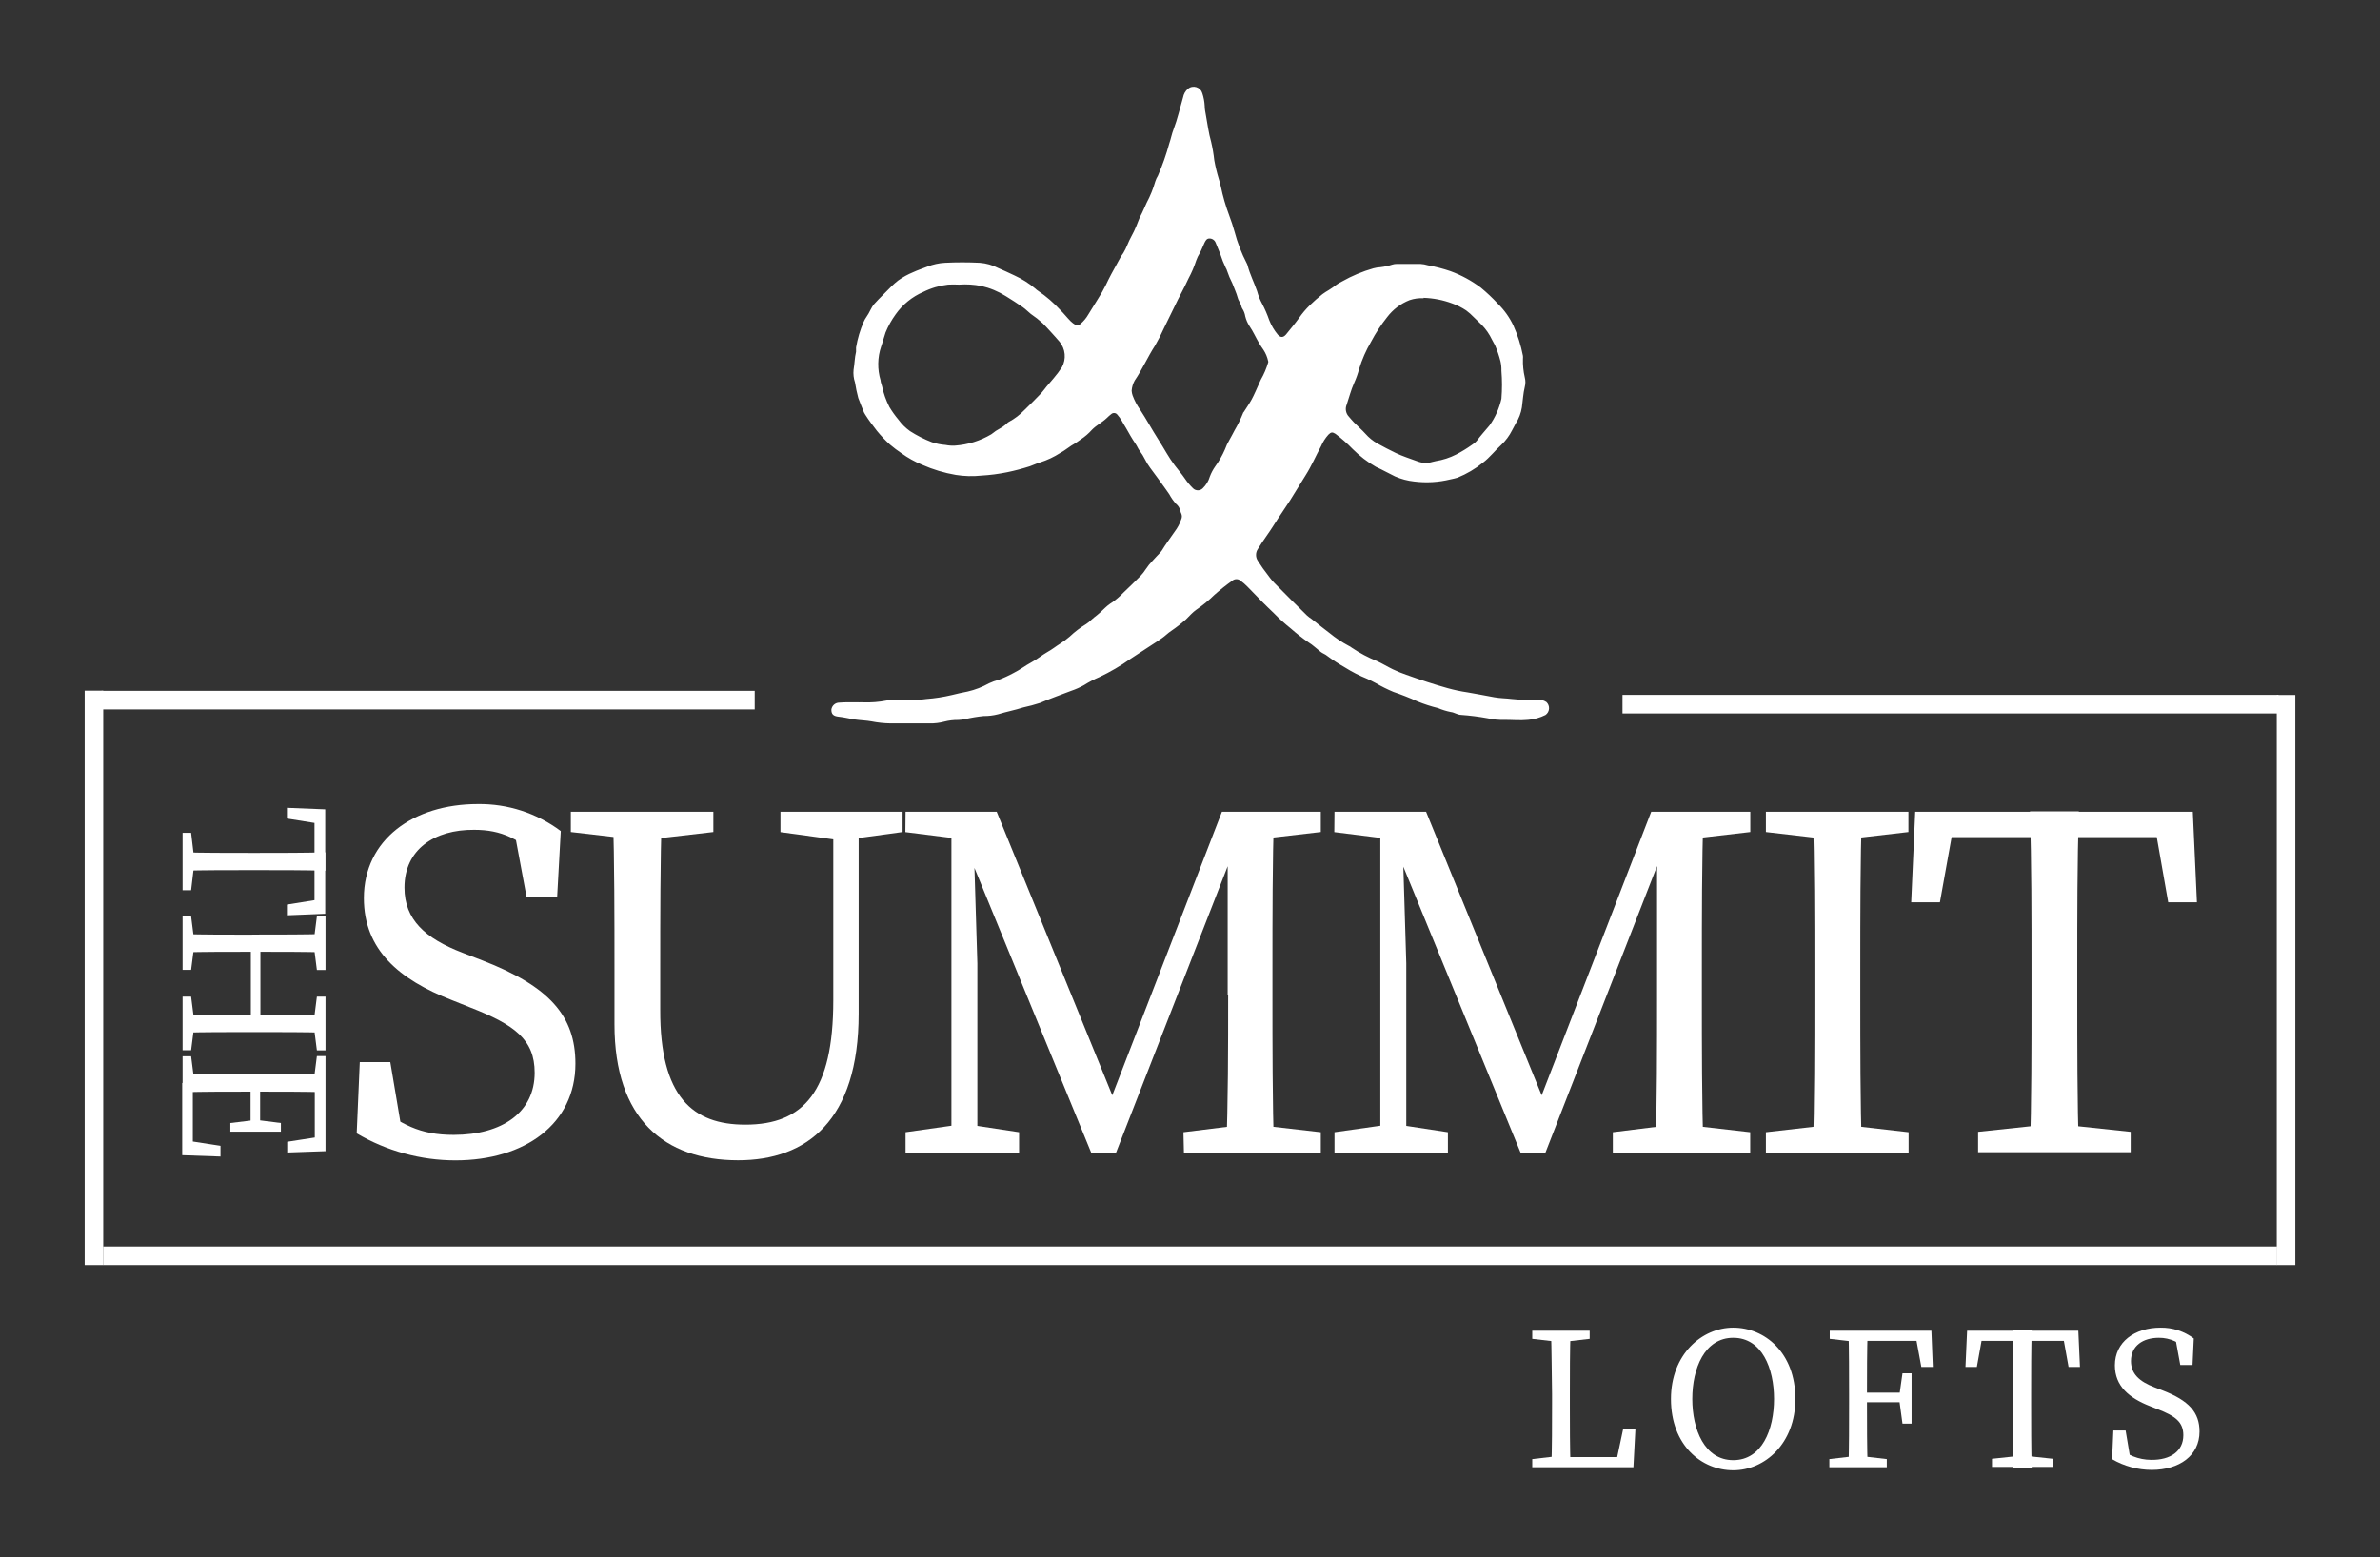
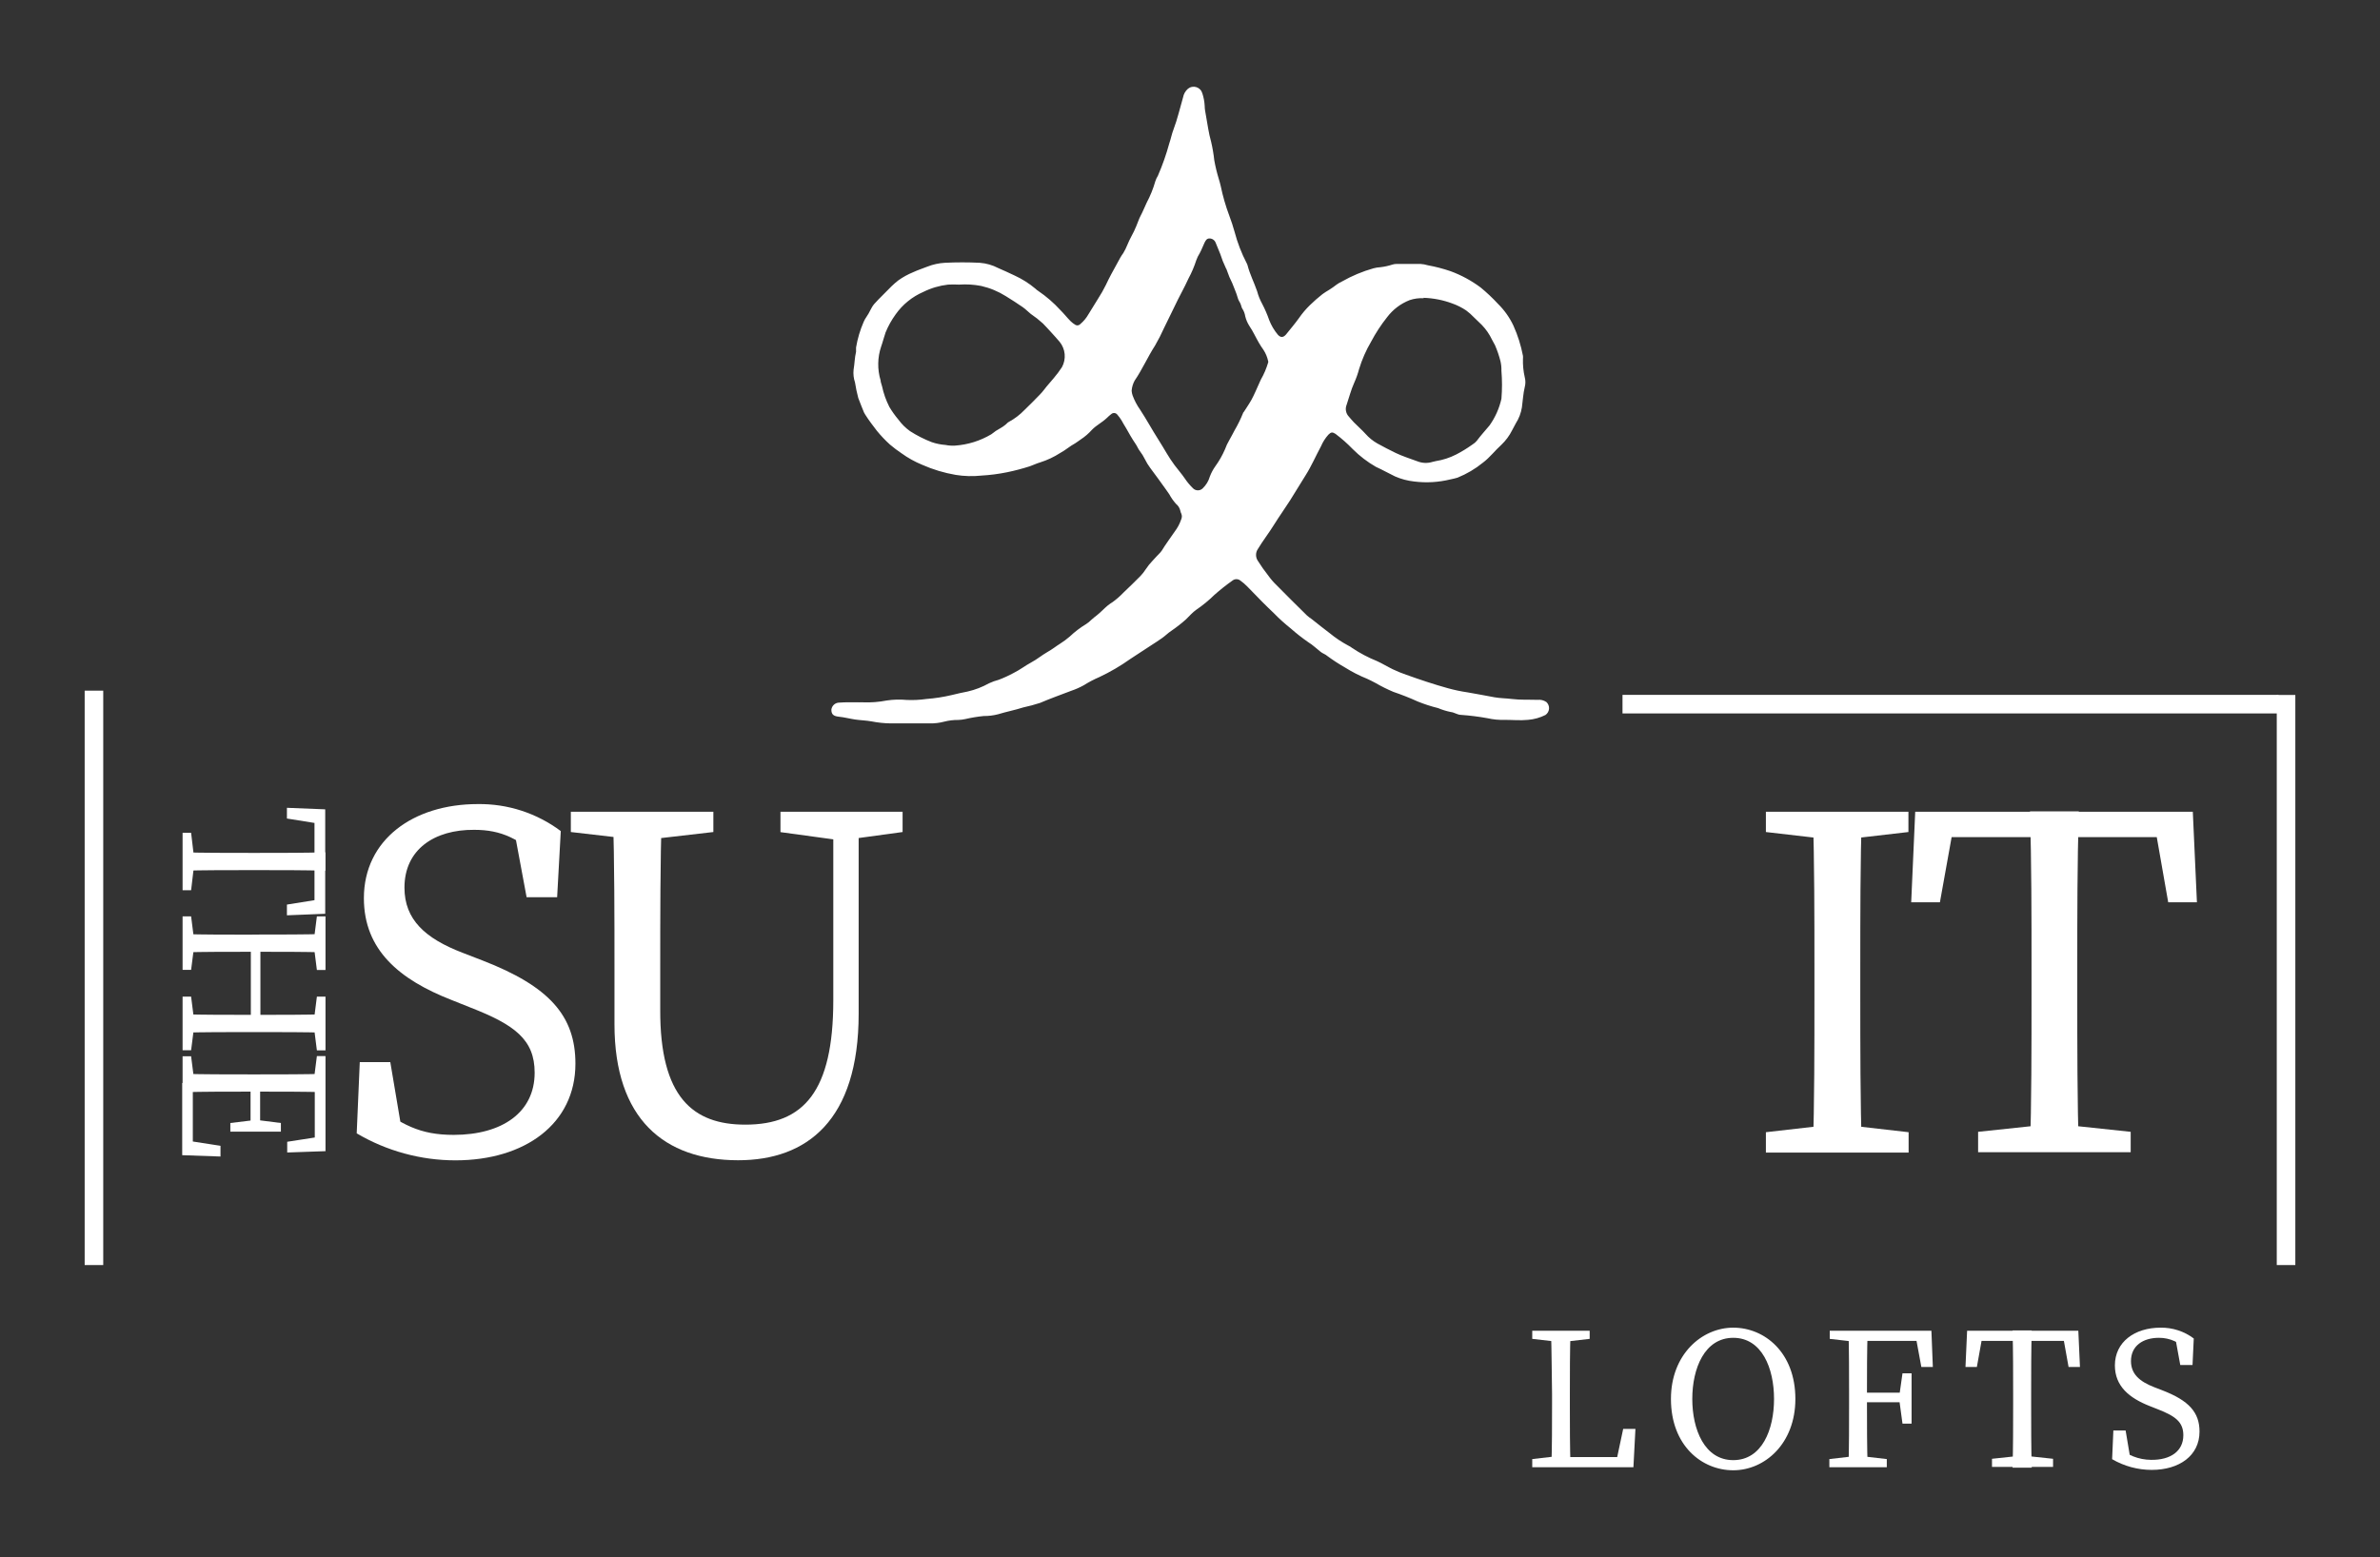
<svg xmlns="http://www.w3.org/2000/svg" id="Layer_1" viewBox="0 0 1035.647 677.736">
  <rect x="0" y="0" width="1035.647" height="677.736" fill="#333333" stroke="none" />
  <defs>
    <style>.cls-1{fill:#fff;}</style>
  </defs>
  <g id="_6aeebd94cc">
    <path class="cls-1" d="M84.532,375.829l-1.37,11.667h-3.708v-25h3.708l1.37,11.625v1.708ZM112.86,371.245c9.537,0,19.198,0,28.781-.25v8c-9.375-.25-19.037-.25-28.781-.25h-4.667c-9.537,0-19.203,0-28.74.25v-8c9.37.25,18.995.25,28.74.25h4.667ZM136.849,355.204l4.667,3.75-16.662-2.667v-4.667l16.662.667v45.458l-16.662.667v-4.667l16.662-2.667-4.667,3.625v-39.5Z" />
    <path class="cls-1" d="M84.532,411.37l-1.37,10.792h-3.708v-23.292h3.708l1.37,10.833v1.667ZM112.86,406.787c9.537,0,19.198,0,28.781-.25v8c-9.375-.25-19.037-.25-28.781-.25h-2.792c-11.412,0-21.078,0-30.615.25v-7.958c9.37.25,18.995.25,28.74.25l4.667-.042ZM84.532,446.323l-1.37,10.833h-3.708v-23.333h3.708l1.37,10.833v1.667ZM112.86,441.74c9.537,0,19.198,0,28.781-.25v8c-9.375-.25-19.037-.25-28.781-.25h-4.667c-9.537,0-19.203,0-28.74.25v-8c9.37.25,18.995.25,30.615.25h2.792ZM109.151,410.537h4.167v34.953h-4.167v-34.953ZM137.891,398.87h3.75v23.333h-3.75l-1.375-10.833v-1.667l1.375-10.833ZM137.891,433.823h3.75v23.375h-3.75l-1.375-10.833v-1.667l1.375-10.875Z" />
    <path class="cls-1" d="M84.532,471.407h-5.078v-11.625h3.708l1.37,10.792v.833ZM112.86,467.657c9.537,0,19.198,0,28.781-.25v8c-9.375-.25-19.037-.25-28.781-.25h-3.542c-10.662,0-20.328,0-29.865.25v-8c9.37.25,18.995.25,28.74.25h4.667ZM95.948,503.407l-16.662-.583v-31.417h4.62v28.5l-4.62-3.75,16.662,2.583v4.667ZM112.401,487.573l9.828,1.25v3.75h-21.995v-3.75l10.292-1.25h1.875ZM109.026,490.24v-18.833h4.167v18.833h-4.167ZM141.641,494.407l-4.667,3.75v-26.833h4.667v29.75l-16.662.583v-4.667l16.662-2.583ZM137.891,459.698h3.75v11.625h-5.125v-.833l1.375-10.792Z" />
    <path class="cls-1" d="M232.651,466.907c0-14.375-8.667-20.833-27.906-28.333l-8.333-3.333c-22.573-8.828-38.068-21.703-38.068-44.286,0-25.458,21.49-40.958,49.562-40.958,3.229-.042,6.443.177,9.635.656,3.193.484,6.323,1.224,9.396,2.224s6.042,2.245,8.906,3.734c2.865,1.484,5.594,3.198,8.177,5.135l-1.583,28.792h-13.287l-6.208-33.333,14.162,7.292v11.083c-10.828-10.625-19.031-14.375-30.781-14.375-17.24-.125-30.323,8.5-30.323,25.167,0,13.958,9.083,22.125,25.245,28.333l8.62,3.333c29.156,11.287,40.526,24.12,40.526,44.953,0,26.125-21.906,42.083-52.229,42.083-7.552-.01-14.974-1.01-22.255-3.005-7.287-1.995-14.182-4.912-20.688-8.745l1.333-31h13.287l5.745,34.083-14.412-6.167v-10.667c13.745,10,21.287,14.417,36.323,14.417,21.037-.042,35.156-9.792,35.156-27.083Z" />
    <path class="cls-1" d="M248.396,362.162v-8.833h62.021v8.833l-28.828,3.333h-4.412l-28.781-3.333ZM324.287,489.532c25.448,0,38.318-14.417,38.318-54.167v-82.037h11.037v87.912c0,46.5-22.573,63.792-52.438,63.792-32.115,0-53.818-17.958-53.818-59.167v-23.912c0-22.792,0-45.833-.667-68.625h21.245c-.667,22.333-.667,45.375-.667,68.625v17.495c-.167,38.125,14.245,50.083,36.99,50.083ZM363.98,365.537l-24.365-3.333v-8.875h53.146v8.833l-24.365,3.333-4.417.042Z" />
-     <path class="cls-1" d="M394.053,353.329h29.156v12.208h-2.667l-26.573-3.333.083-8.875ZM394.053,492.823l23.24-3.292h4.458l21.703,3.292v8.875h-49.401v-8.875ZM414.006,353.329h9.287l2,66v82.37h-11.287v-148.37ZM414.006,353.329h19.698l54.151,132.87h-7.5l51.359-132.87h11.745l-57.812,148.37h-10.828l-60.812-148.37ZM514.969,492.823l26.573-3.292h4.417l28.781,3.292v8.875h-59.562l-.208-8.875ZM534.214,433.032v-79.703h20.156c-.667,22.333-.667,45.375-.667,68.625v11.078c0,22.833,0,45.833.667,68.667h-20.823c.875-22.375.875-45.417.875-68.667h-.208ZM543.75,353.329h30.99v8.833l-28.781,3.333h-2.208v-12.167Z" />
-     <path class="cls-1" d="M580.698,353.329h29.156v12.208h-2.667l-26.573-3.333.083-8.875ZM580.698,492.823l23.281-3.292h4.417l21.656,3.292v8.875h-49.354v-8.875ZM600.646,353.329h9.292l2,66v82.37h-11.292v-148.37ZM600.855,353.329h19.703l54.146,132.87h-7.495l51.318-132.87h11.745l-57.771,148.37h-10.833l-60.812-148.37ZM701.823,492.823l26.531-3.292h4.458l28.781,3.292v8.875h-59.771v-8.875ZM721.063,433.032v-79.703h20.162c-.667,22.333-.667,45.375-.667,68.625v11.078c0,22.833,0,45.833.667,68.667h-20.828c.667-22.375.667-45.417.667-68.667ZM730.605,353.329h31.031v8.833l-28.781,3.333h-2.208l-.042-12.167Z" />
    <path class="cls-1" d="M768.422,362.162v-8.833h62.021v8.833l-28.781,3.333h-4.458l-28.781-3.333ZM801.745,489.532l28.781,3.292v8.875h-62.104v-8.875l28.781-3.292h4.542ZM789.542,421.954c0-22.792,0-45.833-.667-68.625h21.287c-.667,22.333-.667,45.375-.667,68.625v11.078c0,22.833,0,45.833.667,68.667h-21.287c.667-22.375.667-45.417.667-68.667v-11.078Z" />
    <path class="cls-1" d="M841.271,364.37l9.958-11.042-7.083,39.417h-12.495l1.75-39.417h120.792l1.792,39.417h-12.495l-6.917-39.417,9.958,11.042h-105.26ZM896.172,489.365l30.99,3.292v8.875h-66.396v-8.875l30.99-3.292h4.417ZM884.011,421.787c0-22.792,0-45.833-.667-68.625h21.24c-.667,22.333-.667,45.375-.667,68.625v11.078c0,22.833,0,45.833.667,68.667h-21.24c.667-22.375.667-45.417.667-68.667v-11.078Z" />
    <path class="cls-1" d="M666.75,582.777v-3.542h24.99v3.542l-11.537,1.333h-1.875l-11.578-1.333ZM679.245,633.771v4.875h-12.495v-3.542l11.537-1.333h.958ZM675.079,579.235h8.333c-.292,9.125-.292,18.37-.292,27.495v6.208c0,7.542,0,16.667.292,25.708h-8.333c.292-9.125.292-18.333.292-27.5v-4.417c-.167-9.333-.167-18.537-.458-27.495h.167ZM711.652,621.98l-.875,16.667h-31.656v-4.417h28.531l-4.87,4.417,3.537-16.667h5.333Z" />
    <path class="cls-1" d="M781.25,608.938c0,19.417-13.287,31.042-27.031,31.042s-27.115-10.792-27.115-31.042c0-19.412,13.453-31.037,27.115-31.037s27.031,10.833,27.031,31.037ZM754.219,635.563c12.495,0,17.745-13.292,17.745-26.625s-5.25-26.62-17.745-26.62-17.828,13.328-17.828,26.62,5.333,26.625,17.828,26.625Z" />
    <path class="cls-1" d="M796.204,582.777v-3.542h12.5v4.875h-.917l-11.583-1.333ZM809.495,633.771l11.537,1.333v3.542h-24.995v-3.542l11.5-1.333h1.958ZM804.62,606.73c0-9.125,0-18.37-.25-27.495h8.328c-.292,8.958-.292,18.162-.292,27.495v3.375c0,10.208,0,19.417.292,28.542h-8.328c.25-8.958.25-18.167.25-27.5v-4.417ZM833.152,579.235l4.167,4.417h-28.531v-4.417h31.656l.625,15.787h-5l-2.917-15.787ZM829.36,610.355h-20.823v-4.167h20.823v4.167ZM826.527,607.188l1.333-9.417h3.958v21.917h-3.958l-1.333-9.875v-2.625Z" />
    <path class="cls-1" d="M858.891,583.652l4.167-4.417-2.833,15.787h-4.953l.708-15.787h48.396l.708,15.787h-4.953l-2.833-15.787,4.167,4.417h-42.573ZM880.886,633.646l12.495,1.333v3.542h-26.573v-3.542l12.495-1.333h1.583ZM876.011,606.605c0-9.125,0-18.37-.25-27.495h8.333c-.25,8.958-.25,18.162-.25,27.495v4.75c0,9.167,0,18.375.25,27.5h-8.333c.25-8.958.25-18.167.25-27.5v-4.75Z" />
    <path class="cls-1" d="M950.068,624.73c0-5.75-3.453-8.333-11.162-11.333l-3.375-1.333c-9.037-3.542-15.245-8.708-15.245-17.745,0-10.208,8.625-16.417,19.87-16.417,2.604-.036,5.141.349,7.615,1.151,2.479.807,4.755,1.995,6.838,3.557l-.542,11.542h-5.333l-2.453-13.417,5.662,2.917v4.458c-.76-.917-1.615-1.734-2.562-2.463-.943-.724-1.953-1.333-3.037-1.839-1.078-.5-2.203-.875-3.365-1.125-1.161-.255-2.338-.375-3.531-.365-6.917,0-12.162,3.458-12.162,10.125,0,5.578,3.667,8.87,10.12,11.37l3.458,1.333c11.703,4.5,16.245,9.667,16.245,18,0,10.458-8.792,16.667-20.828,16.667-3.021-.005-5.99-.406-8.906-1.198s-5.682-1.948-8.297-3.469l.542-12.5h5.333l2.292,13.667-5.75-2.458v-4.167c1.984,1.828,4.229,3.24,6.734,4.229,2.505.995,5.109,1.5,7.802,1.521,8.458.125,14.037-3.792,14.037-10.708Z" />
-     <path class="cls-1" d="M44.881,542.568h945.969v8.083H44.881v-8.083Z" />
-     <path class="cls-1" d="M44.172,300.709h284.234v8.083H44.172v-8.083Z" />
    <path class="cls-1" d="M706.027,302.459h285.448v8.083h-285.448v-8.083Z" />
    <path class="cls-1" d="M36.844,550.652v-250.026h8.078v250.026h-8.078Z" />
    <path class="cls-1" d="M990.725,550.652v-248.151h8.078v248.151h-8.078Z" />
    <path class="cls-1" d="M373.974,305.709h1.625c3.432.13,6.833-.13,10.208-.792,2.891-.438,5.792-.521,8.703-.25,2.875.13,5.734-.005,8.578-.417,3.724-.276,7.406-.849,11.042-1.708,2.292-.625,4.62-1.042,6.953-1.542,3.266-.755,6.365-1.948,9.292-3.583,1.339-.63,2.729-1.13,4.162-1.5,2.281-.859,4.484-1.875,6.625-3.042,2.625-1.292,5-3.167,7.578-4.542,2.583-1.375,4.583-3.125,7-4.5s3.708-2.5,5.583-3.667c1.464-.922,2.849-1.948,4.162-3.083,2.193-2.078,4.578-3.896,7.167-5.458.812-.526,1.562-1.141,2.25-1.833.75-.708,1.583-1.333,2.375-1.958,1.661-1.292,3.078-2.875,4.62-4.167.729-.589,1.49-1.13,2.292-1.625,1.708-1.24,3.292-2.63,4.75-4.162,2.5-2.375,4.953-4.75,7.37-7.208.844-.885,1.594-1.844,2.25-2.875.896-1.359,1.911-2.625,3.042-3.792,1.042-1.208,2.208-2.333,3.292-3.5l.625-.792c1.75-2.875,3.787-5.583,5.662-8.333,1.234-1.625,2.177-3.401,2.833-5.333.37-.849.37-1.693,0-2.542-.188-.354-.312-.729-.375-1.125-.286-1.25-.922-2.276-1.917-3.083-1.141-1.271-2.109-2.662-2.917-4.167-.458-.708-.958-1.417-1.453-2.083-2.25-3.125-4.5-6.292-6.833-9.375-.901-1.203-1.677-2.479-2.333-3.833-.615-1.255-1.354-2.432-2.208-3.542-.75-.958-1.125-2.083-1.833-3.083-1.536-2.25-2.87-4.625-4.162-6.917-.667-1.083-1.292-2.125-1.875-3.208-.557-.932-1.198-1.807-1.917-2.625-.146-.188-.328-.344-.536-.458-.208-.12-.432-.193-.672-.219s-.474-.005-.708.057c-.229.068-.438.177-.625.328-.719.557-1.401,1.151-2.042,1.792-2,1.917-4.537,3.125-6.453,5.125-1.432,1.599-3.042,2.99-4.833,4.167-.875.542-1.583,1.208-2.458,1.708-2.292,1.208-4.167,2.958-6.453,4.167-2.771,1.792-5.729,3.177-8.875,4.167-1.5.417-2.917,1.167-4.417,1.667-3.229,1.031-6.505,1.896-9.828,2.583-3.698.755-7.432,1.245-11.203,1.458-3.734.396-7.453.297-11.162-.292-5.073-.865-9.958-2.333-14.662-4.417-3.167-1.302-6.141-2.953-8.917-4.958-1.766-1.177-3.458-2.458-5.083-3.833-2.037-1.844-3.922-3.828-5.662-5.958-1.75-2.292-3.5-4.542-5.042-7-.219-.318-.411-.651-.583-1-.833-2.078-1.708-4.162-2.5-6.328-.599-2.224-1.068-4.474-1.417-6.75-.604-1.802-.812-3.651-.62-5.542.453-2.583.453-5.25,1.078-7.792v-1.875c.651-3.875,1.76-7.609,3.333-11.208.339-.781.755-1.516,1.25-2.208,1.292-1.75,1.917-3.917,3.375-5.583,2.375-2.667,5.042-5.083,7.495-7.667.927-.901,1.896-1.75,2.917-2.542,2.005-1.427,4.141-2.604,6.417-3.542,2.042-.958,4.167-1.625,6.245-2.458,2.453-.958,4.995-1.516,7.625-1.667,5.042-.25,10.078-.25,15.162,0,2.833.219,5.516.979,8.037,2.292,2.375,1.042,4.708,2.083,7.042,3.208,3.302,1.505,6.338,3.422,9.12,5.75.38.38.797.714,1.25,1,3.537,2.401,6.74,5.177,9.625,8.333,1.578,1.542,2.912,3.292,4.495,4.875.63.609,1.328,1.141,2.083,1.583.365.198.75.255,1.156.177s.745-.276,1.01-.594c1.396-1.188,2.552-2.573,3.458-4.167l4.167-6.75c1.25-1.932,2.391-3.932,3.412-6,.75-1.583,1.542-3.208,2.375-4.75,1.292-2.417,2.583-4.792,3.917-7.167.406-.703.849-1.385,1.333-2.042,1.417-2.292,2.167-4.917,3.5-7.25.792-1.427,1.5-2.901,2.12-4.417.667-1.5,1.125-3.12,1.917-4.578s1.75-3.792,2.625-5.667c1.583-2.963,2.828-6.062,3.75-9.292.271-.854.646-1.661,1.125-2.417,1.99-4.578,3.641-9.271,4.953-14.083.708-2,1.083-4.167,1.833-6.042,1.75-4.583,2.792-9.333,4.167-14,.281-1.49.99-2.74,2.125-3.75.25-.203.521-.375.818-.516.292-.135.599-.24.917-.297.323-.062.641-.083.969-.068.323.021.641.078.948.172.312.099.604.234.88.401.276.172.531.375.755.604.229.234.422.49.583.771s.286.578.38.891c.594,1.786.938,3.62,1.036,5.5,0,1.375.292,2.75.542,4.167.708,3.833,1.167,7.667,2.25,11.417.625,2.651,1.083,5.333,1.375,8.042.484,2.75,1.141,5.453,1.958,8.125.292,1.083.667,2.125.875,3.25.906,4.359,2.141,8.62,3.708,12.792.875,2.287,1.625,4.62,2.292,6.995,1.255,4.766,3.016,9.338,5.287,13.708.167.292.292.594.375.917,1,3.917,2.875,7.5,4.167,11.292.5,1.896,1.224,3.698,2.167,5.417,1.208,2.297,2.234,4.672,3.083,7.125.901,2.292,2.135,4.391,3.703,6.292,1.125,1.25,2.25,1.5,3.583,0,1.875-2.375,3.875-4.667,5.625-7.125,1.422-2.062,3.031-3.963,4.828-5.708,1.719-1.682,3.526-3.266,5.417-4.75.911-.661,1.854-1.276,2.833-1.833,1.151-.714,2.266-1.495,3.333-2.333.745-.536,1.536-.995,2.37-1.375,4.312-2.448,8.854-4.349,13.625-5.708,1.021-.276,2.062-.443,3.12-.5,1.745-.203,3.453-.578,5.125-1.125.635-.203,1.292-.297,1.958-.292h10.287c1.094.068,2.162.26,3.208.583,3.37.615,6.672,1.474,9.912,2.583,4.719,1.74,9.094,4.115,13.12,7.125,2.646,2.182,5.13,4.526,7.458,7.042,2.812,2.766,5.062,5.932,6.75,9.5,1.906,4.224,3.292,8.615,4.162,13.167.042.427.042.859,0,1.292-.088,2.729.177,5.422.792,8.083.359,1.385.359,2.776,0,4.167-.708,2.917-.833,5.917-1.25,8.875-.401,2.516-1.292,4.849-2.667,6.995-.578,1-1.078,2.042-1.62,3.042-1.188,2.349-2.729,4.432-4.625,6.25-2.792,2.5-5.042,5.542-8.042,7.792-3.365,2.734-7.057,4.912-11.078,6.542-.958.333-2.042.5-3.083.75-5.193,1.271-10.438,1.578-15.745.917-2.885-.312-5.662-1.047-8.328-2.208-2.792-1.333-5.458-2.875-8.333-4.167-3.698-2.12-7.062-4.688-10.078-7.708-2.333-2.422-4.849-4.641-7.537-6.667-1.333-.833-1.917-.792-3.083.375-1.349,1.505-2.417,3.188-3.208,5.042-2.25,4.167-4.167,8.625-6.62,12.5-2.458,3.875-4.5,7.375-6.833,11.042s-4.75,7-7,10.625c-2.245,3.625-4.828,6.917-7.037,10.583-.516.771-.771,1.615-.771,2.542,0,.922.255,1.771.771,2.542,1.38,2.208,2.88,4.333,4.5,6.375,1.062,1.5,2.255,2.891,3.578,4.167,4.375,4.5,8.875,8.87,13.328,13.287.661.578,1.354,1.104,2.083,1.583,2.625,2.042,5.167,4.167,7.875,6.167,2.49,2.042,5.156,3.818,7.995,5.333.583.271,1.125.604,1.625,1,3.422,2.297,7.047,4.213,10.87,5.75,2.375,1.083,4.583,2.458,6.917,3.583,1.896.906,3.838,1.698,5.833,2.375,5.953,2.125,11.995,4.167,18.031,5.833,2.865.797,5.766,1.406,8.708,1.833,3.917.625,7.745,1.458,11.62,2.125,2.5.458,5.042.417,7.583.75,3.703.458,7.412.25,11.162.375,1.406-.156,2.698.162,3.875.958.193.182.37.391.521.615s.276.458.375.714c.099.25.167.51.208.776.036.271.047.536.031.807-.021.271-.073.536-.151.792-.078.26-.188.505-.318.74-.135.234-.297.453-.479.651s-.385.375-.604.531c-2.391,1.193-4.922,1.901-7.583,2.125-3.417.333-6.828,0-10.245,0-2.49.078-4.948-.156-7.375-.708-3.818-.693-7.667-1.182-11.537-1.458-1.542,0-2.875-1.083-4.458-1.25-1.901-.385-3.75-.953-5.537-1.708-3.026-.745-5.984-1.703-8.875-2.875-1.792-.875-3.625-1.542-5.412-2.292-1.792-.75-3.417-1.25-5.125-1.875-2.677-1.125-5.276-2.417-7.792-3.875-1.203-.625-2.412-1.292-3.662-1.833-3.354-1.349-6.562-2.99-9.625-4.917-2.682-1.526-5.266-3.203-7.745-5.042-.833-.75-1.958-1.042-2.833-1.75-1.792-1.375-3.417-3-5.333-4.167-2.672-1.844-5.229-3.844-7.662-6-2.583-2.083-4.958-4.167-7.375-6.667-1.745-1.625-3.412-3.333-5.12-4.995-1.708-1.667-4.167-4.375-6.417-6.583-.938-.969-1.948-1.844-3.042-2.625-.245-.198-.516-.349-.807-.458-.297-.104-.604-.156-.917-.156-.318,0-.625.052-.922.156-.292.109-.562.26-.807.458-2.724,1.927-5.333,3.995-7.833,6.208-2.443,2.401-5.078,4.568-7.912,6.495-1.625,1.125-2.917,2.667-4.458,4.167-2.01,1.786-4.12,3.438-6.333,4.958-1.5.958-2.703,2.25-4.162,3.25-2.958,2.083-6.042,3.917-9.042,5.958l-4.703,3.083c-4.255,3.026-8.74,5.646-13.458,7.875-2.344,1-4.594,2.182-6.745,3.542-1.745.969-3.568,1.776-5.458,2.417-4.537,1.75-9.162,3.375-13.62,5.292-2.396.781-4.823,1.432-7.287,1.958-3.625,1.167-7.375,1.875-11.042,3-2.037.521-4.104.771-6.203.75-2.708.276-5.391.719-8.042,1.333-.974.208-1.958.333-2.958.375-2.099-.026-4.167.224-6.203.75-2.062.542-4.156.792-6.292.75h-16.995c-2.802-.042-5.578-.333-8.328-.875-2.292-.417-4.625-.458-6.958-.792-2.328-.333-4.828-1-7.287-1.25s-3.208-1.167-3.208-3.083c.052-.417.172-.812.37-1.188.193-.375.448-.698.766-.979.312-.281.667-.495,1.057-.646.396-.151.802-.229,1.224-.229,2.917-.25,5.833-.083,8.787-.125ZM417.334,123.886c-1.594-.083-3.193-.083-4.787,0-3.797.438-7.406,1.51-10.828,3.208-2.401,1.042-4.615,2.391-6.646,4.037-2.026,1.646-3.797,3.537-5.312,5.672-1.786,2.463-3.26,5.099-4.412,7.917-.708,2-1.208,4.167-1.917,6.125-.807,2.38-1.229,4.823-1.271,7.333s.297,4.969,1.021,7.375c0,.833.458,1.708.625,2.542.667,3.151,1.74,6.167,3.203,9.042,1.161,1.938,2.463,3.771,3.917,5.495,1.422,1.958,3.12,3.635,5.083,5.042,2.99,1.917,6.141,3.51,9.453,4.792,1.938.656,3.922,1.062,5.958,1.208,1.375.276,2.766.37,4.167.292,5.63-.411,10.875-2.052,15.745-4.917.703-.417,1.245-1,1.953-1.458,1.417-.917,2.958-1.625,4.167-2.667.583-.417.958-1.042,1.625-1.333,2.484-1.349,4.703-3.042,6.667-5.078,2.219-2.141,4.385-4.307,6.495-6.5.75-.745,1.443-1.536,2.083-2.375,1.292-1.75,2.792-3.292,4.167-5,1.312-1.531,2.521-3.146,3.625-4.833.469-.87.807-1.786,1.005-2.755s.25-1.943.162-2.927c-.094-.984-.328-1.932-.708-2.844-.375-.917-.875-1.755-1.5-2.516-1.25-1.417-2.458-2.833-3.708-4.167s-2.333-2.583-3.542-3.792c-1.661-1.516-3.427-2.906-5.292-4.167-1.167-.917-2.203-2.042-3.453-2.917-2.417-1.667-4.875-3.25-7.375-4.792-3.328-2.094-6.912-3.578-10.745-4.458-3.182-.615-6.391-.812-9.625-.583ZM619.474,129.803c-2.078-.104-4.104.177-6.078.833-3.953,1.568-7.213,4.037-9.792,7.417-2.662,3.354-4.995,6.922-6.995,10.708-2.198,3.755-3.938,7.713-5.208,11.875-.552,2.088-1.276,4.115-2.167,6.083-1.375,3.042-2.167,6.292-3.25,9.458-.359.88-.458,1.786-.281,2.724.172.932.589,1.75,1.24,2.438.75.833,1.417,1.708,2.208,2.5,1.667,1.708,3.458,3.25,5.042,5,1.479,1.672,3.182,3.062,5.12,4.167,2.625,1.458,5.292,2.833,8.042,4.167s6.245,2.458,9.412,3.625c2.167.839,4.359.922,6.583.25.464-.151.932-.26,1.417-.333,3.109-.49,6.062-1.448,8.87-2.875,2.375-1.229,4.651-2.615,6.833-4.167.839-.5,1.578-1.125,2.208-1.875,1.703-2.292,3.662-4.417,5.495-6.625,2.49-3.516,4.208-7.38,5.167-11.578.333-4.073.333-8.141,0-12.208.042-1.406-.099-2.797-.417-4.167-.604-2.385-1.396-4.703-2.375-6.958-.458-.792-.875-1.667-1.333-2.458-1.125-2.365-2.599-4.49-4.417-6.375l-3.453-3.333c-1.026-1.083-2.135-2.073-3.333-2.958-1.885-1.266-3.901-2.276-6.042-3.042-4.031-1.5-8.193-2.318-12.495-2.458v.167ZM492.438,170.178c.047.672.188,1.323.411,1.958.812,2.198,1.896,4.255,3.25,6.167,2.75,4.162,5.208,8.745,7.958,13.037s4.412,7.625,7.078,11.167c1.5,2,3.167,3.875,4.542,5.917,1.021,1.516,2.188,2.901,3.5,4.167.276.271.599.479.958.625s.734.219,1.125.219c.385,0,.76-.073,1.12-.219s.682-.354.958-.625c1.5-1.448,2.542-3.167,3.125-5.167.604-1.589,1.391-3.073,2.375-4.458,1.651-2.281,3.042-4.708,4.167-7.292.521-1.448,1.172-2.838,1.958-4.167.833-1.375,1.5-2.833,2.25-4.167,1.417-2.422,2.651-4.932,3.703-7.542,0,0,0-.25.25-.375,1.167-1.828,2.417-3.62,3.458-5.495s2.458-5.208,3.625-7.792c.115-.318.25-.625.417-.917,1.349-2.349,2.401-4.823,3.167-7.417.088-.208.088-.417,0-.625-.385-1.786-1.078-3.438-2.083-4.958-.708-.917-1.292-1.958-1.917-2.958-1.417-2.417-2.542-5-4.167-7.375-.823-1.292-1.422-2.682-1.792-4.167-.193-1.25-.641-2.401-1.333-3.458-.193-.307-.318-.641-.375-1-.208-.802-.542-1.552-1-2.25-.26-.443-.453-.917-.583-1.417-.578-2.167-1.578-4.167-2.328-6.25-.932-1.828-1.724-3.719-2.375-5.667-.078-.333-.219-.635-.417-.917-.979-2.037-1.812-4.135-2.5-6.292-.625-1.625-1.292-3.208-1.958-4.792-.213-.573-.573-1.031-1.073-1.375-.505-.344-1.062-.51-1.677-.5-1.167,0-1.625.917-2.083,1.792s-1.286,3.125-2.12,4.625c-.62.974-1.12,2-1.5,3.083-.885,2.745-2.01,5.38-3.375,7.917-1.875,4.167-4.167,8.083-6.042,12.125-1.542,3.125-3.042,6.292-4.578,9.375-1.172,2.625-2.479,5.177-3.917,7.667-3.208,4.958-5.542,10.375-8.875,15.25-.755,1.359-1.198,2.818-1.328,4.375v.167Z" />
  </g>
</svg>